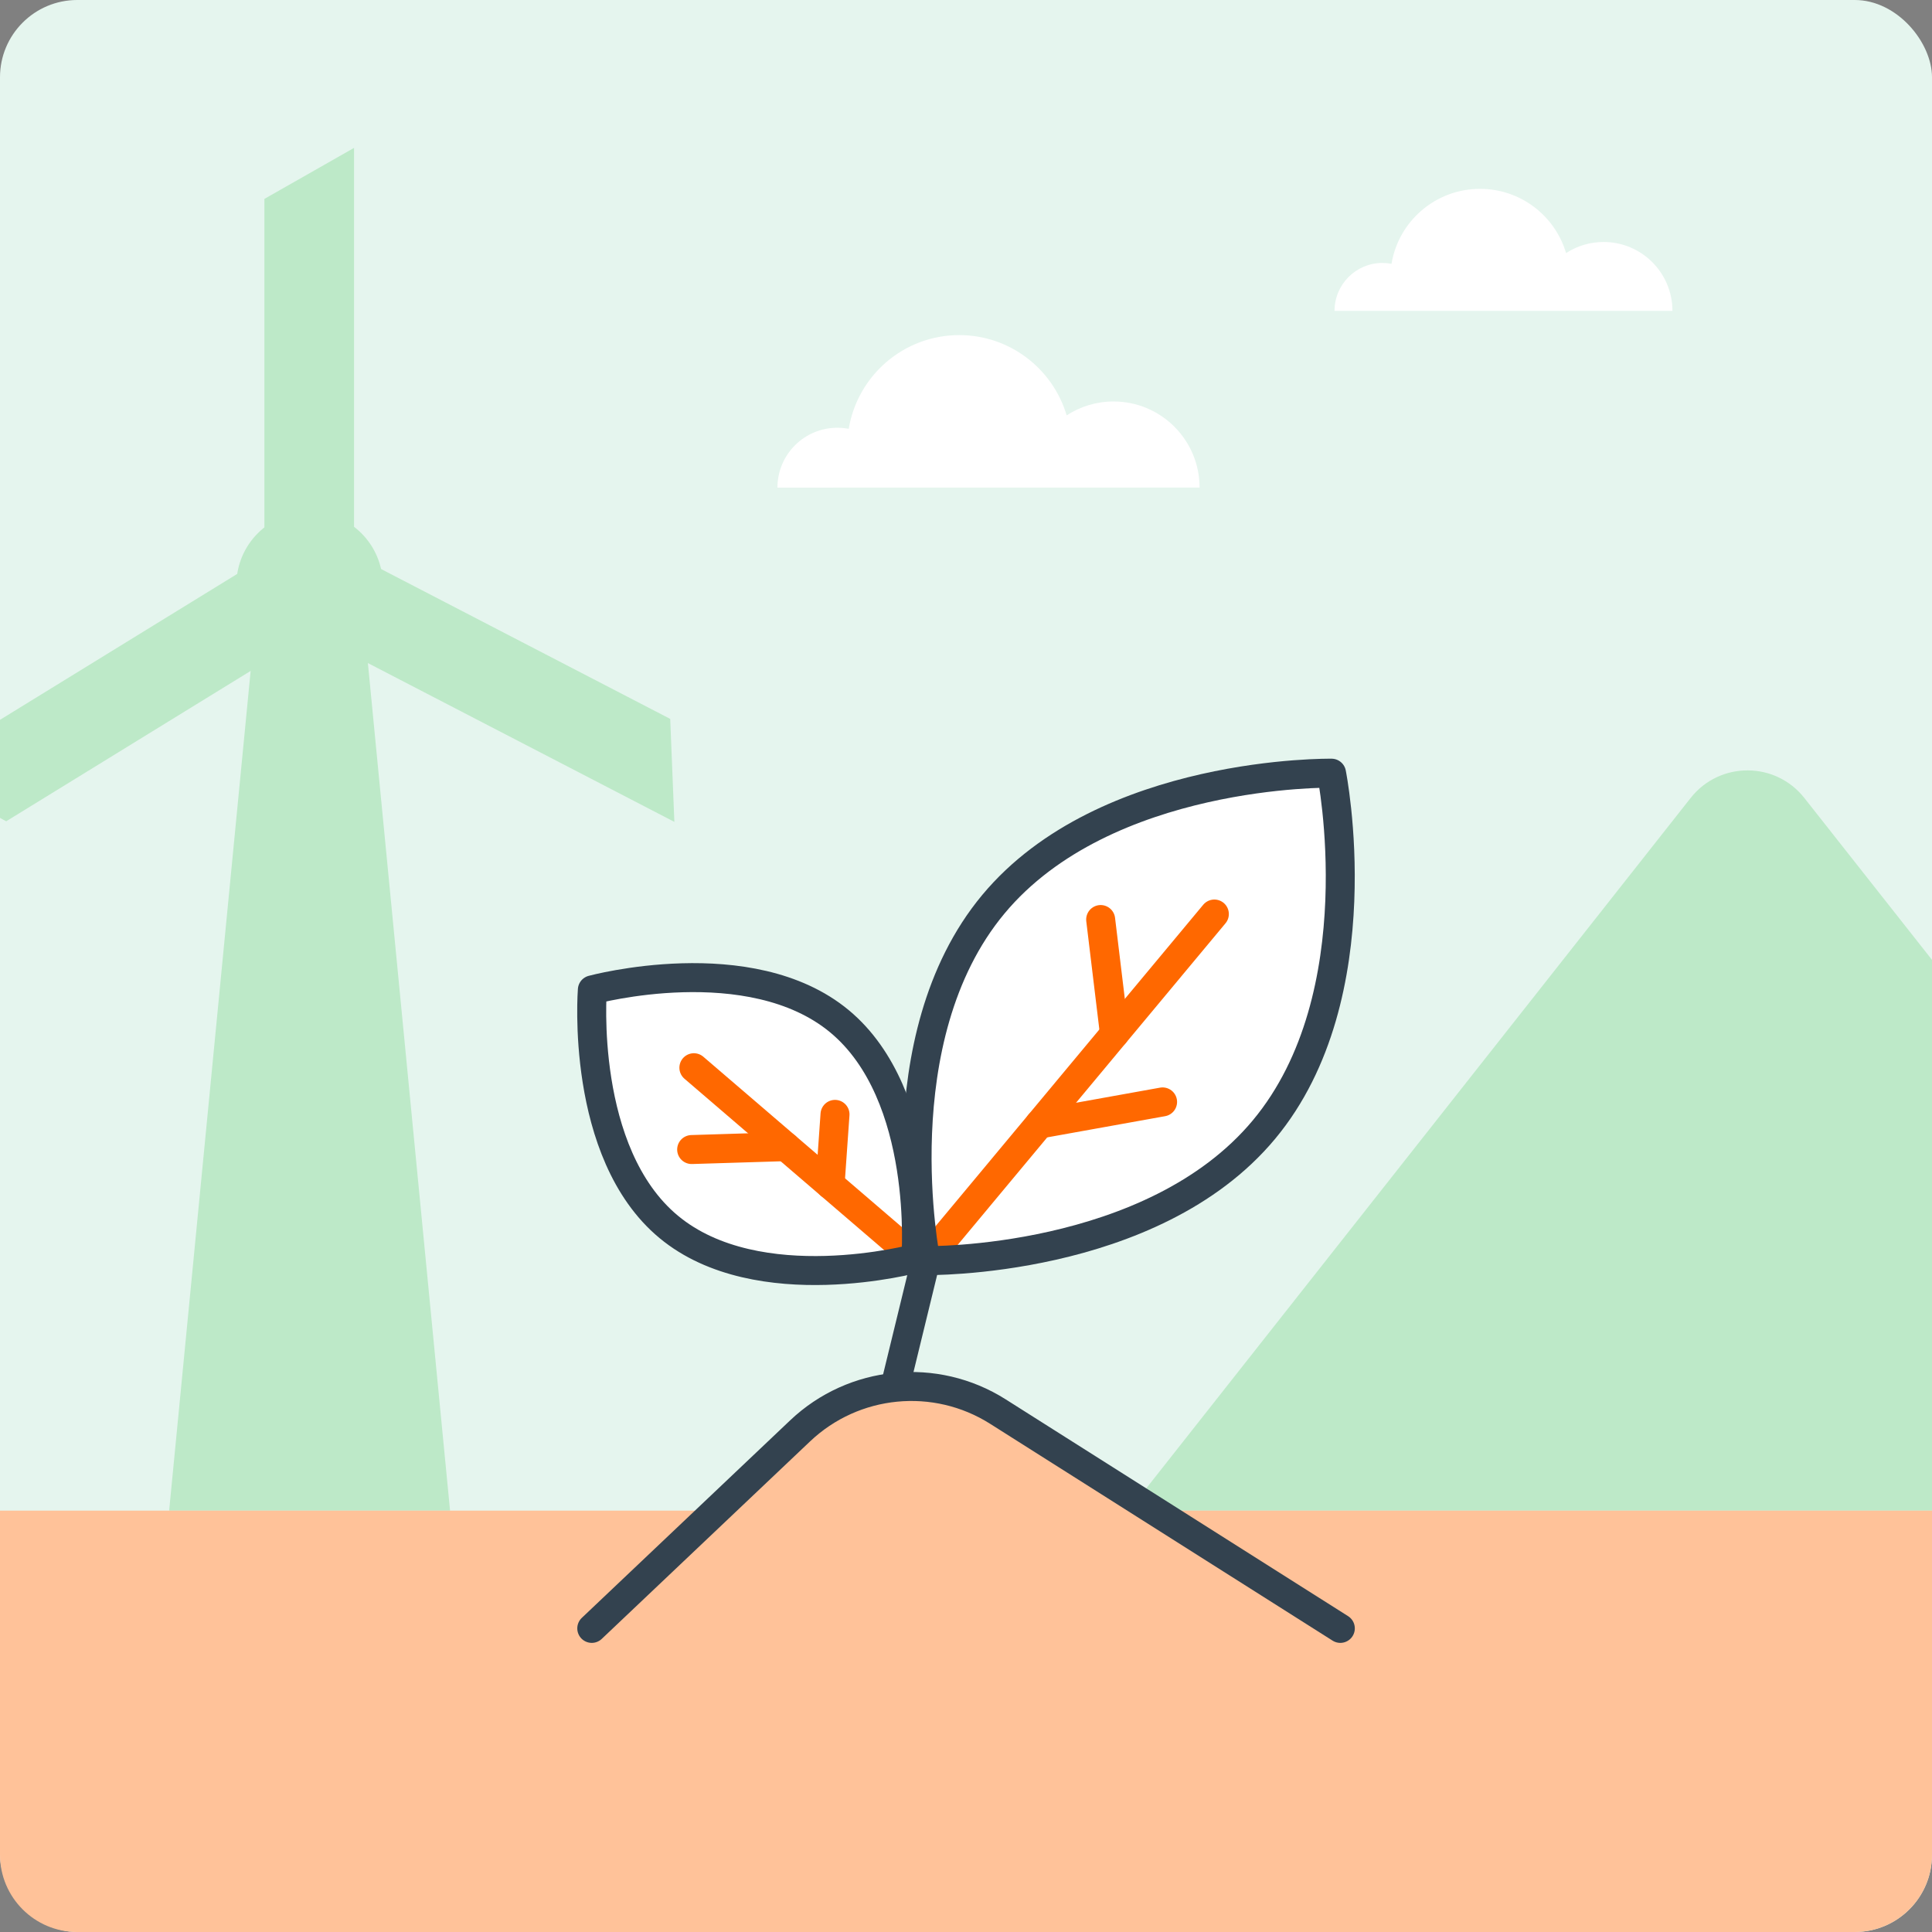
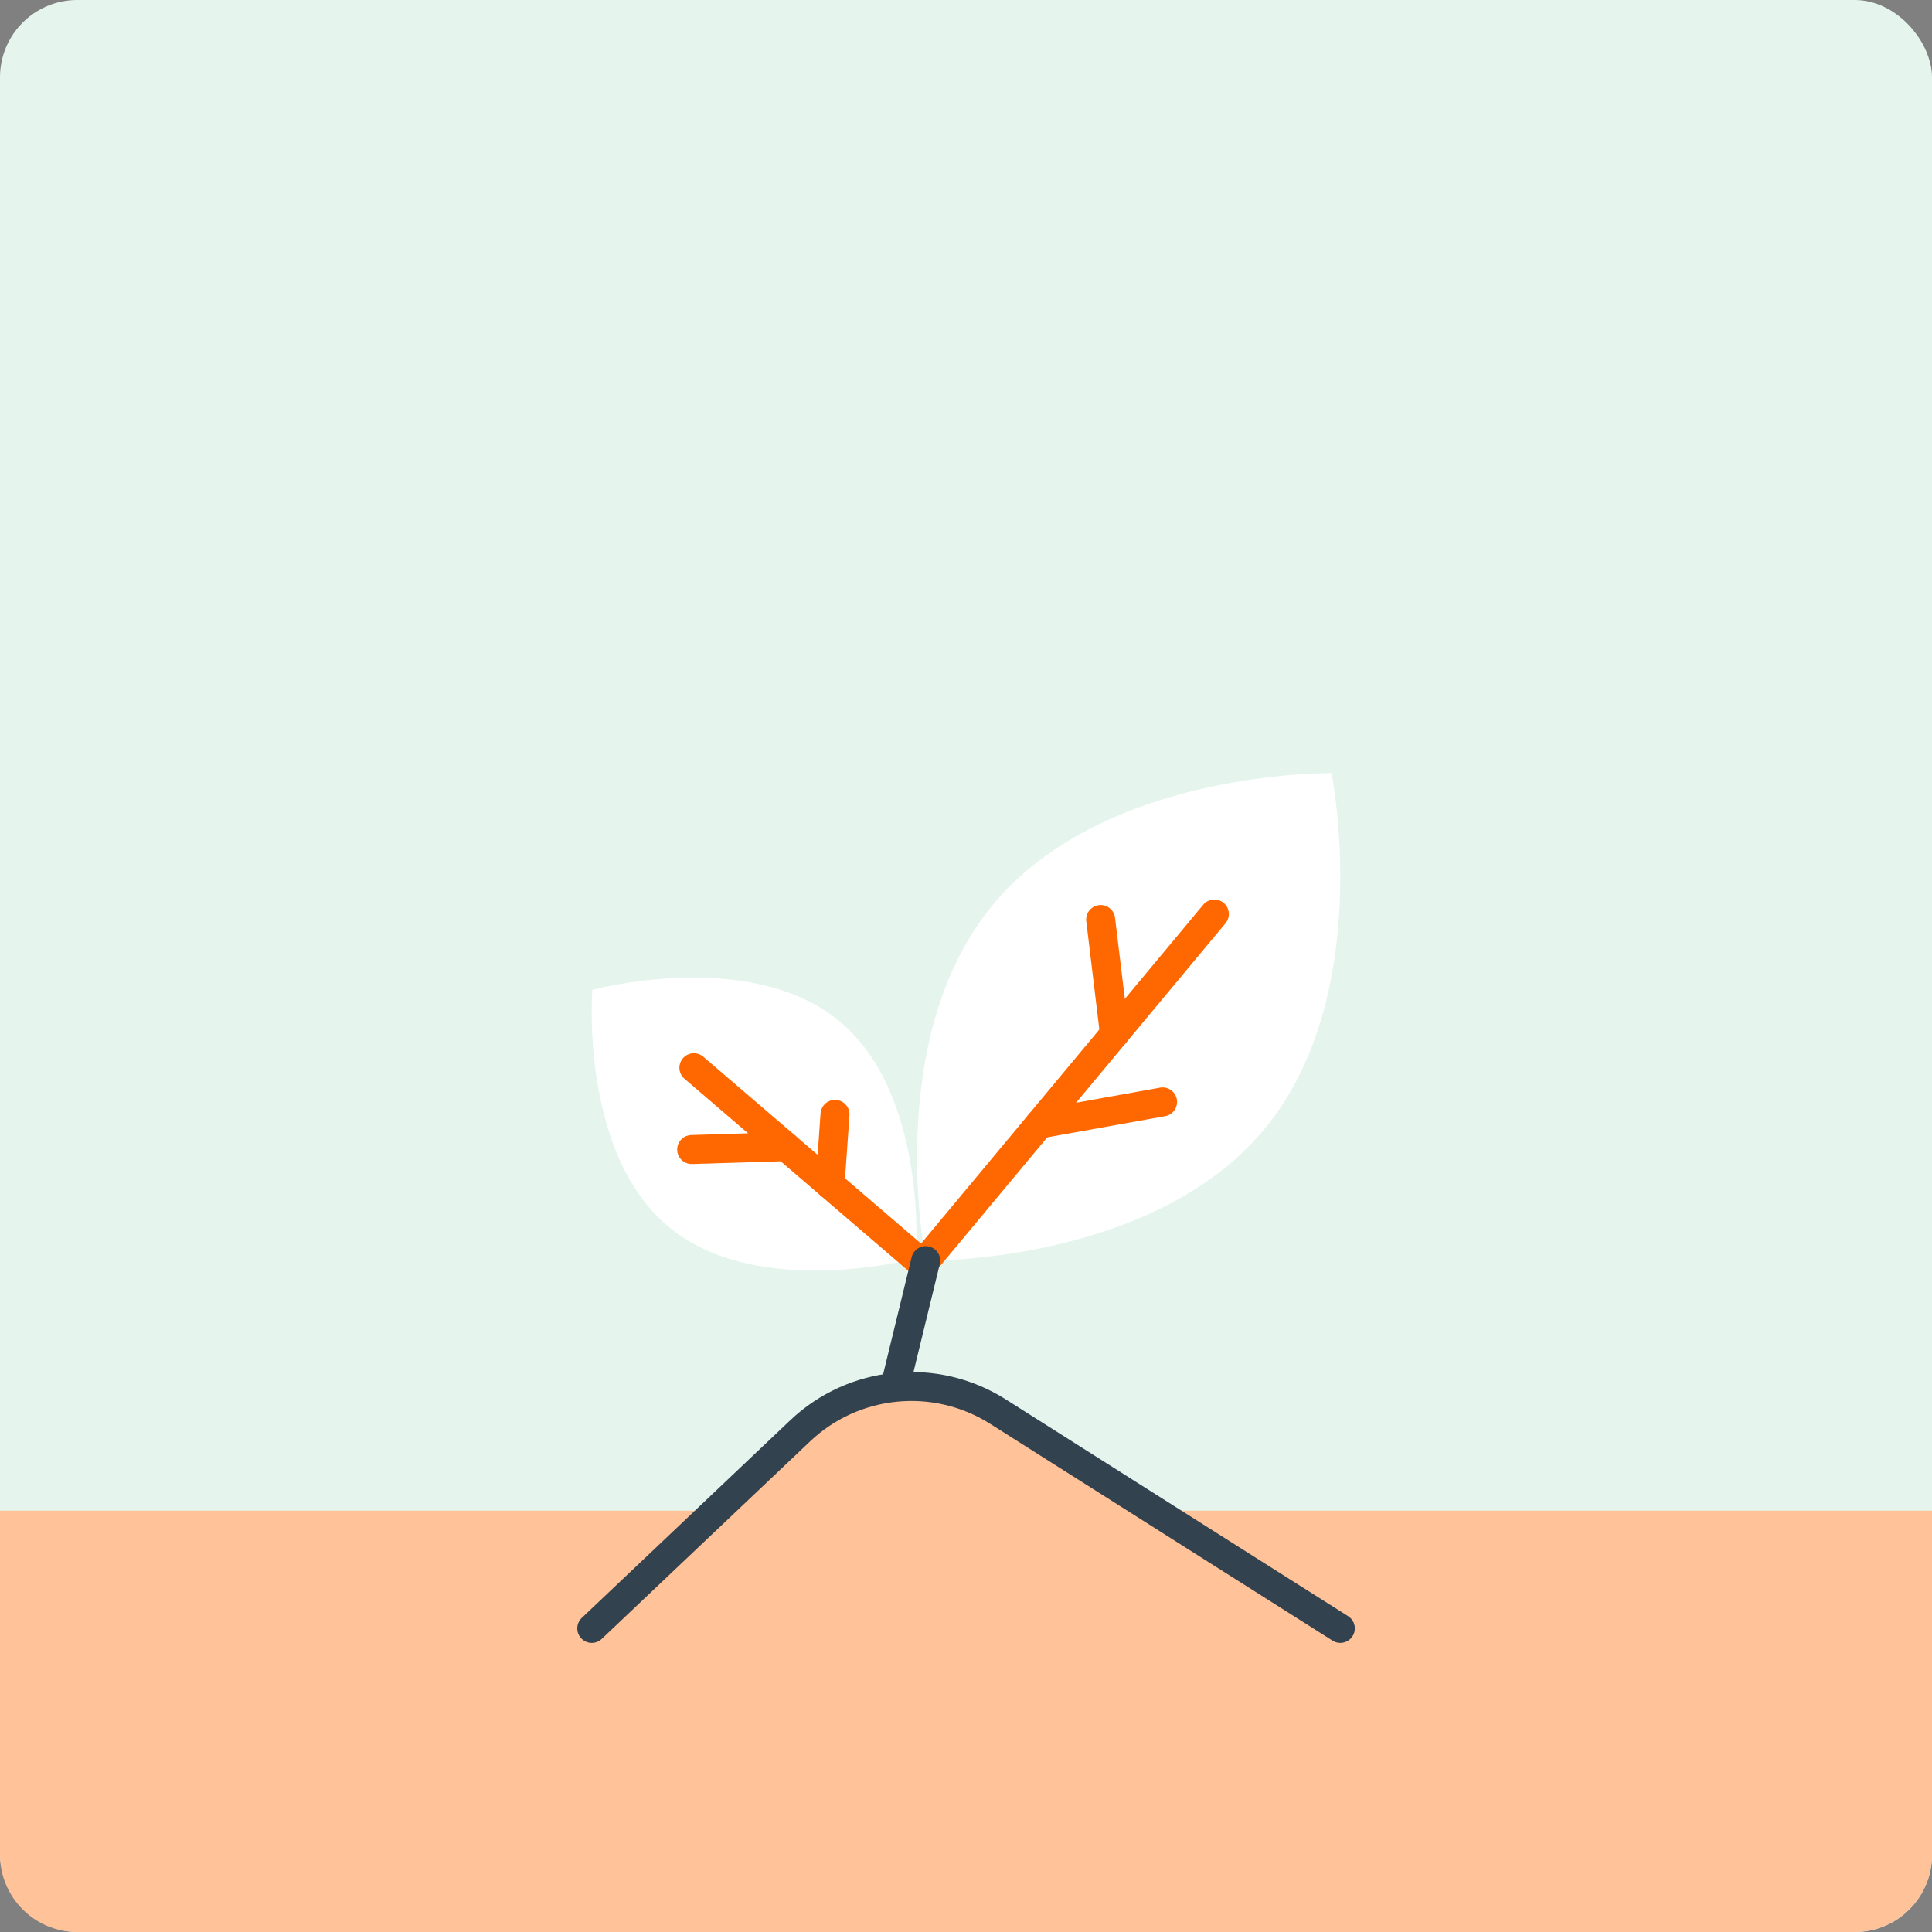
<svg xmlns="http://www.w3.org/2000/svg" id="Layer_1" viewBox="0 0 200 200">
  <rect x="0" y="0" width="200" height="200" fill="#808080" stroke="none" />
  <defs>
    <style>
      .cls-1 {
        stroke: #ff6800;
      }

      .cls-1, .cls-2, .cls-3 {
        fill: none;
      }

      .cls-1, .cls-3 {
        stroke-linecap: round;
        stroke-linejoin: round;
        stroke-width: 3px;
      }

      .cls-4 {
        fill: #ffc299;
      }

      .cls-5 {
        fill: #fff;
      }

      .cls-6 {
        fill: #e5f5ee;
      }

      .cls-7 {
        fill: #bde9c8;
      }

      .cls-3 {
        stroke: #33424f;
      }

      .cls-8 {
        clip-path: url(#clippath);
      }
    </style>
    <clipPath id="clippath">
-       <rect class="cls-2" x="0" width="200" height="200" rx="8" ry="8" />
-     </clipPath>
+       </clipPath>
  </defs>
  <rect class="cls-6" x="0" y="0" width="200" height="200" rx="8" ry="8" />
  <g>
    <g class="cls-8">
      <path class="cls-7" d="M244.96,156.38l-58.18-73.78c-3-3.8-8.76-3.8-11.76,0l-58.18,73.78h128.13Z" />
      <g>
-         <polygon class="cls-7" points="37.3 60.56 26.81 60.56 17.51 156.38 46.59 156.38 37.3 60.56" />
        <g>
          <g>
            <polygon class="cls-7" points="27.37 60.28 27.37 20.59 36.65 15.31 36.65 54.99 27.37 60.28" />
            <polygon class="cls-7" points="34.15 56.16 69.38 74.42 69.81 85.08 34.57 66.82 34.15 56.16" />
            <polygon class="cls-7" points="34.44 64.23 .64 85.02 -8.72 79.88 25.08 59.09 34.44 64.23" />
          </g>
          <circle class="cls-7" cx="32.05" cy="60.56" r="7.58" />
        </g>
      </g>
    </g>
    <path class="cls-4" d="M8,156.38h184c4.42,0,8,3.58,8,8v35.62H0v-35.62C0,159.96,3.58,156.38,8,156.38Z" transform="translate(200 356.38) rotate(180)" />
    <g>
      <g>
        <path class="cls-5" d="M86.9,105.72c9.25,7.67,7.91,24.54,7.91,24.54,0,0-16.33,4.42-25.58-3.25s-7.91-24.54-7.91-24.54c0,0,16.33-4.42,25.58,3.25Z" />
        <g>
          <line class="cls-1" x1="71.6" y1="119" x2="81.35" y2="118.7" />
          <line class="cls-1" x1="85.93" y1="122.63" x2="86.44" y2="115.36" />
          <line class="cls-1" x1="71.83" y1="110.53" x2="94.81" y2="130.25" />
        </g>
        <path class="cls-5" d="M130.85,116.93c11.6-13.93,6.99-36.89,6.99-36.89,0,0-23.41-.37-35.01,13.57-11.6,13.93-6.99,36.89-6.99,36.89,0,0,23.41.37,35.01-13.57Z" />
        <g>
          <line class="cls-1" x1="113.94" y1="95.19" x2="115.37" y2="107.03" />
          <line class="cls-1" x1="120.35" y1="114.07" x2="107.61" y2="116.36" />
          <line class="cls-1" x1="125.71" y1="94.62" x2="95.83" y2="130.5" />
        </g>
        <line class="cls-3" x1="95.83" y1="130.5" x2="89.18" y2="157.8" />
-         <path class="cls-3" d="M86.9,105.72c9.25,7.67,7.91,24.54,7.91,24.54,0,0-16.33,4.42-25.58-3.25s-7.91-24.54-7.91-24.54c0,0,16.33-4.42,25.58,3.25Z" />
-         <path class="cls-3" d="M130.85,116.93c11.6-13.93,6.99-36.89,6.99-36.89,0,0-23.41-.37-35.01,13.57-11.6,13.93-6.99,36.89-6.99,36.89,0,0,23.41.37,35.01-13.57Z" />
      </g>
      <path class="cls-4" d="M138.75,168.57l-35.44-22.44c-6.48-4.11-14.93-3.28-20.49,2l-21.56,20.44h77.49Z" />
      <path class="cls-3" d="M138.75,168.57l-35.44-22.44c-6.48-4.11-14.93-3.28-20.49,2l-21.56,20.44" />
    </g>
    <g>
-       <path class="cls-5" d="M129.99,50.47h-5.81c0-4.92-3.99-8.91-8.91-8.91-1.79,0-3.45.53-4.85,1.44-1.42-4.8-5.86-8.31-11.12-8.31-5.76,0-10.53,4.2-11.44,9.7-.38-.07-.78-.11-1.18-.11-3.42,0-6.2,2.77-6.2,6.2h-10.17" />
-       <path class="cls-5" d="M177.78,32.18h-4.65c0-3.94-3.19-7.13-7.13-7.13-1.43,0-2.76.42-3.88,1.15-1.14-3.85-4.69-6.65-8.91-6.65-4.61,0-8.44,3.36-9.16,7.76-.31-.06-.62-.09-.94-.09-2.74,0-4.96,2.22-4.96,4.96h-8.15" />
+       <path class="cls-5" d="M177.78,32.18h-4.65h-8.15" />
    </g>
  </g>
</svg>